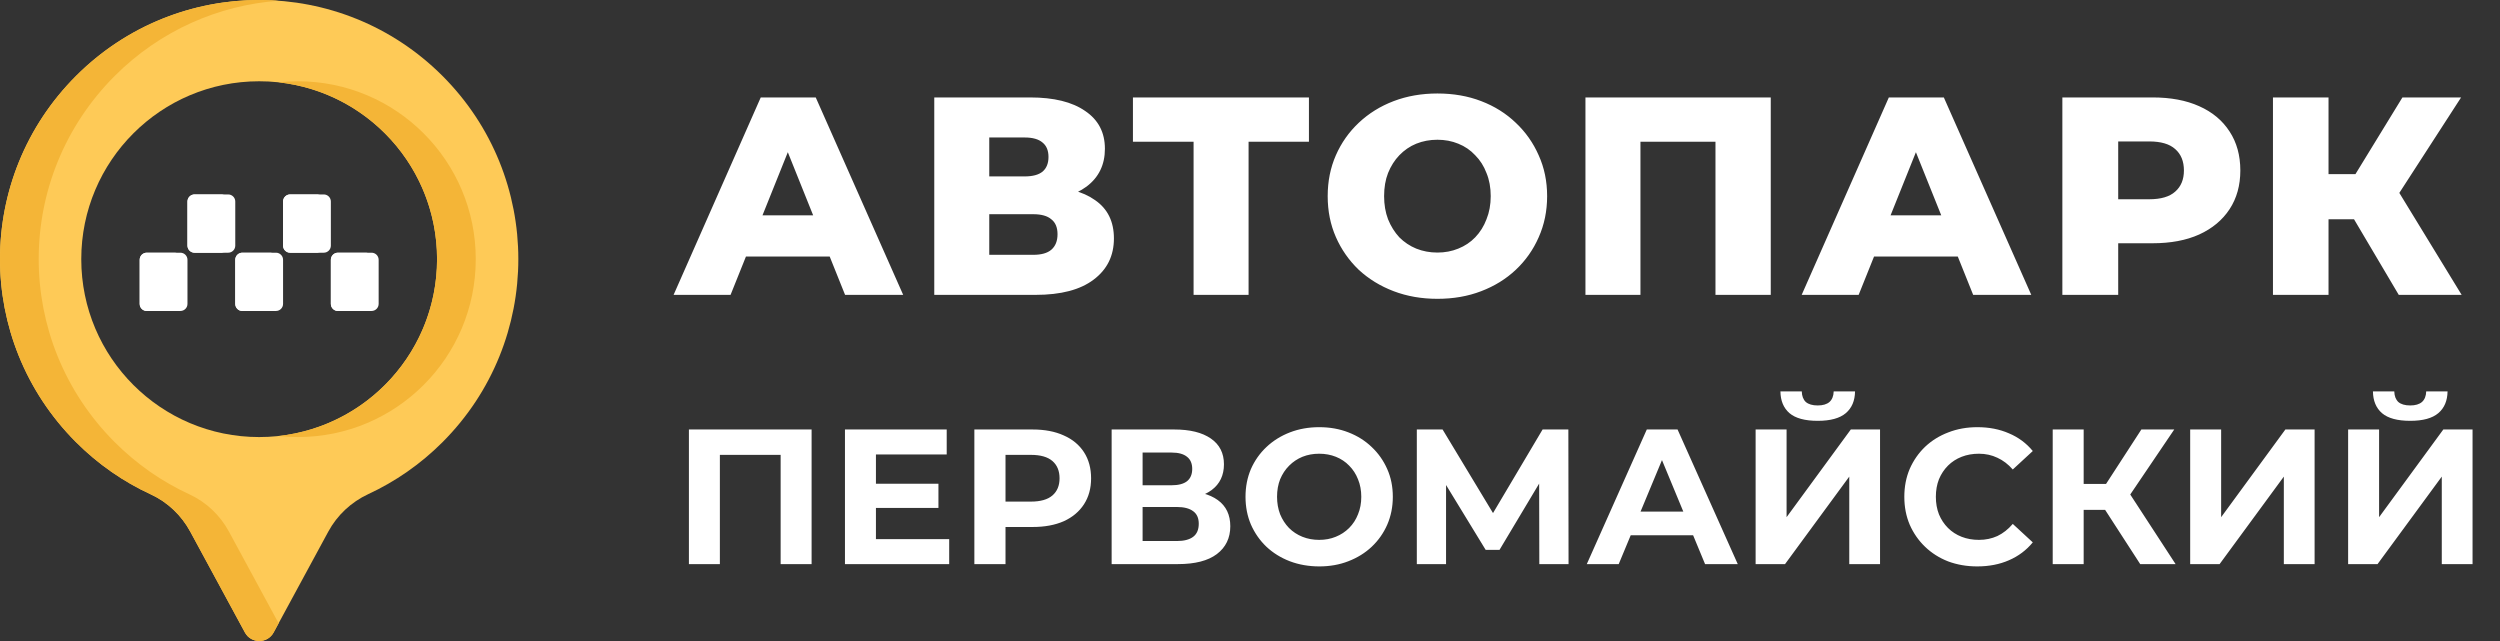
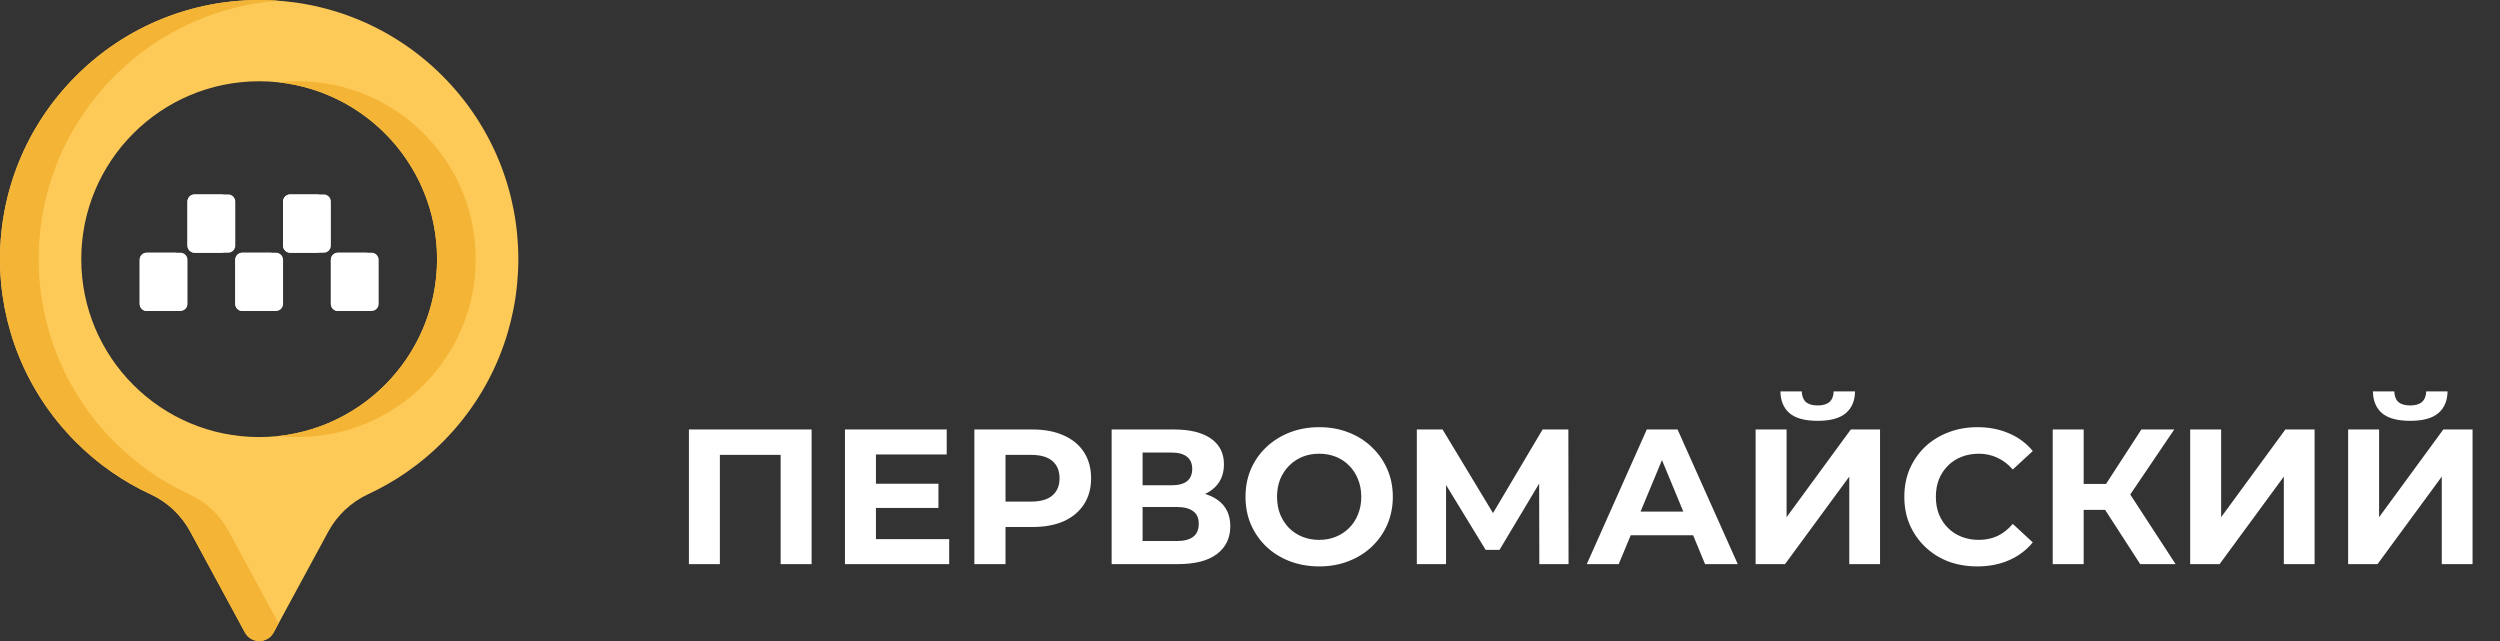
<svg xmlns="http://www.w3.org/2000/svg" width="195" height="50" viewBox="0 0 195 50" fill="none">
  <rect x="0" y="0" width="195" height="50" fill="#333333" stroke="none" />
  <path d="M34.511 5.918C26.62 -1.973 13.826 -1.973 5.935 5.918C-1.964 13.817 -1.981 26.539 5.898 34.458C7.645 36.213 9.634 37.58 11.757 38.559C13.072 39.165 14.149 40.191 14.839 41.465L19.102 49.332C19.584 50.222 20.862 50.222 21.344 49.332L25.608 41.464C26.305 40.178 27.402 39.156 28.73 38.54C30.823 37.569 32.785 36.221 34.511 34.495C42.403 26.604 42.403 13.809 34.511 5.918ZM20.215 34.091C12.551 34.091 6.339 27.878 6.339 20.215C6.339 12.551 12.551 6.339 20.215 6.339C27.878 6.339 34.091 12.551 34.091 20.215C34.091 27.878 27.878 34.091 20.215 34.091Z" fill="#FECA57" />
  <path d="M17.857 41.465C17.167 40.191 16.091 39.165 14.776 38.559C12.652 37.58 10.663 36.213 8.917 34.458C1.038 26.539 1.055 13.817 8.953 5.918C12.515 2.357 17.075 0.403 21.733 0.057C16.07 -0.365 10.265 1.589 5.935 5.918C-1.964 13.817 -1.981 26.539 5.898 34.458C7.645 36.213 9.634 37.58 11.757 38.559C13.072 39.165 14.149 40.191 14.839 41.464L19.102 49.332C19.584 50.222 20.862 50.222 21.344 49.332L21.732 48.616L17.857 41.465Z" fill="#F4B537" />
  <path d="M21.724 34.009C22.22 34.062 22.723 34.091 23.233 34.091C30.896 34.091 37.109 27.878 37.109 20.215C37.109 12.551 30.896 6.339 23.233 6.339C22.723 6.339 22.219 6.367 21.724 6.421C28.677 7.173 34.09 13.062 34.09 20.215C34.09 27.368 28.677 33.257 21.724 34.009Z" fill="#F4B537" />
  <path d="M18.351 15.719C18.351 15.572 18.293 15.431 18.189 15.328C18.085 15.224 17.945 15.166 17.798 15.166H15.176C15.104 15.166 15.032 15.18 14.965 15.208C14.898 15.236 14.837 15.276 14.785 15.328C14.734 15.379 14.693 15.44 14.665 15.507C14.638 15.574 14.623 15.646 14.623 15.719V19.158C14.623 19.305 14.682 19.445 14.785 19.549C14.889 19.653 15.03 19.711 15.176 19.711H17.798C17.871 19.711 17.943 19.697 18.01 19.669C18.077 19.641 18.138 19.6 18.189 19.549C18.241 19.498 18.281 19.437 18.309 19.369C18.337 19.302 18.351 19.23 18.351 19.158V15.719ZM25.807 15.719C25.807 15.572 25.748 15.431 25.645 15.328C25.541 15.224 25.4 15.166 25.254 15.166H22.632C22.559 15.166 22.488 15.18 22.42 15.208C22.353 15.236 22.292 15.276 22.241 15.328C22.19 15.379 22.149 15.44 22.121 15.507C22.093 15.574 22.079 15.646 22.079 15.719V19.158C22.079 19.305 22.137 19.445 22.241 19.549C22.345 19.653 22.485 19.711 22.632 19.711H25.254C25.326 19.711 25.398 19.697 25.465 19.669C25.532 19.641 25.593 19.6 25.645 19.549C25.696 19.498 25.737 19.437 25.765 19.369C25.793 19.302 25.807 19.23 25.807 19.158V15.719ZM14.07 19.711H11.448C11.376 19.711 11.304 19.725 11.237 19.753C11.17 19.781 11.109 19.822 11.057 19.873C11.006 19.924 10.965 19.985 10.938 20.052C10.91 20.119 10.896 20.191 10.896 20.264V23.703C10.896 23.85 10.954 23.99 11.057 24.094C11.161 24.198 11.302 24.256 11.448 24.256H14.07C14.143 24.256 14.215 24.242 14.282 24.214C14.349 24.186 14.41 24.145 14.461 24.094C14.513 24.043 14.553 23.982 14.581 23.915C14.609 23.848 14.623 23.776 14.623 23.703V20.264C14.623 20.191 14.609 20.119 14.581 20.052C14.553 19.985 14.513 19.924 14.461 19.873C14.41 19.822 14.349 19.781 14.282 19.753C14.215 19.725 14.143 19.711 14.07 19.711ZM28.982 19.711H26.36C26.287 19.711 26.215 19.725 26.148 19.753C26.081 19.781 26.02 19.822 25.969 19.873C25.918 19.924 25.877 19.985 25.849 20.052C25.821 20.119 25.807 20.191 25.807 20.264V23.703C25.807 23.85 25.865 23.99 25.969 24.094C26.073 24.198 26.213 24.256 26.36 24.256H28.982C29.054 24.256 29.126 24.242 29.193 24.214C29.26 24.186 29.321 24.145 29.373 24.094C29.424 24.043 29.465 23.982 29.492 23.915C29.52 23.848 29.535 23.776 29.535 23.703V20.264C29.535 20.191 29.52 20.119 29.492 20.052C29.465 19.985 29.424 19.924 29.373 19.873C29.321 19.822 29.26 19.781 29.193 19.753C29.126 19.725 29.054 19.711 28.982 19.711ZM21.526 19.711H18.904C18.832 19.711 18.76 19.725 18.693 19.753C18.625 19.781 18.564 19.822 18.513 19.873C18.462 19.924 18.421 19.985 18.393 20.052C18.366 20.119 18.351 20.191 18.351 20.264V23.703C18.351 23.85 18.409 23.99 18.513 24.094C18.617 24.198 18.758 24.256 18.904 24.256H21.526C21.599 24.256 21.671 24.242 21.738 24.214C21.805 24.186 21.866 24.145 21.917 24.094C21.968 24.043 22.009 23.982 22.037 23.915C22.065 23.848 22.079 23.776 22.079 23.703V20.264C22.079 20.191 22.065 20.119 22.037 20.052C22.009 19.985 21.968 19.924 21.917 19.873C21.866 19.822 21.805 19.781 21.738 19.753C21.671 19.725 21.599 19.711 21.526 19.711Z" fill="white" />
  <path d="M17.005 19.158V15.719C17.005 15.572 17.063 15.431 17.166 15.328C17.27 15.224 17.411 15.166 17.558 15.166H15.177C15.104 15.166 15.032 15.18 14.965 15.208C14.898 15.236 14.837 15.276 14.785 15.328C14.734 15.379 14.693 15.44 14.665 15.507C14.638 15.574 14.623 15.646 14.623 15.719V19.158C14.623 19.305 14.682 19.445 14.785 19.549C14.889 19.653 15.03 19.711 15.177 19.711H17.558C17.485 19.711 17.413 19.697 17.346 19.669C17.279 19.641 17.218 19.6 17.166 19.549C17.115 19.498 17.074 19.437 17.047 19.369C17.019 19.302 17.005 19.23 17.005 19.158ZM24.46 19.158V15.719C24.46 15.572 24.518 15.431 24.622 15.328C24.726 15.224 24.866 15.166 25.013 15.166H22.632C22.559 15.166 22.488 15.18 22.421 15.208C22.353 15.236 22.292 15.276 22.241 15.328C22.19 15.379 22.149 15.44 22.121 15.507C22.093 15.574 22.079 15.646 22.079 15.719V19.158C22.079 19.23 22.093 19.302 22.121 19.369C22.149 19.437 22.19 19.498 22.241 19.549C22.292 19.6 22.353 19.641 22.421 19.669C22.488 19.697 22.559 19.711 22.632 19.711H25.013C24.866 19.711 24.726 19.653 24.622 19.549C24.518 19.445 24.46 19.305 24.46 19.158ZM13.277 23.703V20.264C13.277 20.191 13.291 20.119 13.319 20.052C13.347 19.985 13.387 19.924 13.439 19.873C13.49 19.822 13.551 19.781 13.618 19.753C13.685 19.725 13.757 19.711 13.83 19.711H11.449C11.302 19.711 11.161 19.769 11.057 19.873C10.954 19.977 10.896 20.117 10.896 20.264V23.703C10.896 23.85 10.954 23.99 11.057 24.094C11.161 24.198 11.302 24.256 11.449 24.256H13.83C13.683 24.256 13.542 24.198 13.439 24.094C13.335 23.99 13.277 23.85 13.277 23.703ZM28.188 23.703V20.264C28.188 20.191 28.202 20.119 28.23 20.052C28.258 19.985 28.299 19.924 28.35 19.873C28.401 19.822 28.462 19.781 28.529 19.753C28.597 19.725 28.669 19.711 28.741 19.711H26.36C26.213 19.711 26.073 19.769 25.969 19.873C25.865 19.977 25.807 20.117 25.807 20.264V23.703C25.807 23.776 25.821 23.848 25.849 23.915C25.877 23.982 25.918 24.043 25.969 24.094C26.02 24.145 26.081 24.186 26.148 24.214C26.215 24.242 26.287 24.256 26.36 24.256H28.741C28.594 24.256 28.454 24.198 28.35 24.094C28.246 23.99 28.188 23.85 28.188 23.703ZM20.732 23.703V20.264C20.732 20.117 20.791 19.977 20.894 19.873C20.998 19.769 21.139 19.711 21.285 19.711H18.904C18.758 19.711 18.617 19.769 18.513 19.873C18.41 19.977 18.351 20.117 18.351 20.264V23.703C18.351 23.85 18.41 23.99 18.513 24.094C18.617 24.198 18.758 24.256 18.904 24.256H21.285C21.139 24.256 20.998 24.198 20.894 24.094C20.791 23.99 20.732 23.85 20.732 23.703Z" fill="white" />
-   <path d="M52.54 23L59.338 7.6H63.628L70.448 23H65.916L60.592 9.734H62.308L56.984 23H52.54ZM56.258 20.008L57.38 16.796H64.904L66.026 20.008H56.258ZM72.873 23V7.6H80.353C82.201 7.6 83.63 7.952 84.642 8.656C85.669 9.345 86.183 10.328 86.183 11.604C86.183 12.851 85.706 13.833 84.752 14.552C83.799 15.256 82.523 15.608 80.924 15.608L81.365 14.574C83.095 14.574 84.445 14.919 85.412 15.608C86.395 16.283 86.886 17.28 86.886 18.6C86.886 19.949 86.359 21.02 85.302 21.812C84.261 22.604 82.751 23 80.77 23H72.873ZM77.162 19.876H80.594C81.225 19.876 81.695 19.744 82.002 19.48C82.325 19.201 82.487 18.798 82.487 18.27C82.487 17.742 82.325 17.353 82.002 17.104C81.695 16.84 81.225 16.708 80.594 16.708H77.162V19.876ZM77.162 13.76H79.934C80.55 13.76 81.013 13.635 81.32 13.386C81.629 13.122 81.782 12.741 81.782 12.242C81.782 11.743 81.629 11.369 81.32 11.12C81.013 10.856 80.55 10.724 79.934 10.724H77.162V13.76ZM93.099 23V10.086L94.067 11.054H88.369V7.6H102.097V11.054H96.421L97.389 10.086V23H93.099ZM112.118 23.308C110.886 23.308 109.749 23.11 108.708 22.714C107.667 22.318 106.757 21.761 105.98 21.042C105.217 20.309 104.623 19.458 104.198 18.49C103.773 17.522 103.56 16.459 103.56 15.3C103.56 14.141 103.773 13.078 104.198 12.11C104.623 11.142 105.217 10.299 105.98 9.58C106.757 8.847 107.667 8.282 108.708 7.886C109.749 7.49 110.886 7.292 112.118 7.292C113.365 7.292 114.501 7.49 115.528 7.886C116.569 8.282 117.471 8.847 118.234 9.58C118.997 10.299 119.591 11.142 120.016 12.11C120.456 13.078 120.676 14.141 120.676 15.3C120.676 16.459 120.456 17.529 120.016 18.512C119.591 19.48 118.997 20.323 118.234 21.042C117.471 21.761 116.569 22.318 115.528 22.714C114.501 23.11 113.365 23.308 112.118 23.308ZM112.118 19.7C112.705 19.7 113.247 19.597 113.746 19.392C114.259 19.187 114.699 18.893 115.066 18.512C115.447 18.116 115.741 17.647 115.946 17.104C116.166 16.561 116.276 15.96 116.276 15.3C116.276 14.625 116.166 14.024 115.946 13.496C115.741 12.953 115.447 12.491 115.066 12.11C114.699 11.714 114.259 11.413 113.746 11.208C113.247 11.003 112.705 10.9 112.118 10.9C111.531 10.9 110.981 11.003 110.468 11.208C109.969 11.413 109.529 11.714 109.148 12.11C108.781 12.491 108.488 12.953 108.268 13.496C108.063 14.024 107.96 14.625 107.96 15.3C107.96 15.96 108.063 16.561 108.268 17.104C108.488 17.647 108.781 18.116 109.148 18.512C109.529 18.893 109.969 19.187 110.468 19.392C110.981 19.597 111.531 19.7 112.118 19.7ZM123.665 23V7.6H138.119V23H133.807V10.086L134.775 11.054H127.009L127.955 10.086V23H123.665ZM140.531 23L147.329 7.6H151.619L158.439 23H153.907L148.583 9.734H150.299L144.975 23H140.531ZM144.249 20.008L145.371 16.796H152.895L154.017 20.008H144.249ZM160.864 23V7.6H167.904C169.312 7.6 170.522 7.827 171.534 8.282C172.561 8.737 173.353 9.397 173.91 10.262C174.467 11.113 174.746 12.125 174.746 13.298C174.746 14.457 174.467 15.461 173.91 16.312C173.353 17.163 172.561 17.823 171.534 18.292C170.522 18.747 169.312 18.974 167.904 18.974H163.284L165.22 17.082V23H160.864ZM165.22 17.544L163.284 15.542H167.64C168.549 15.542 169.224 15.344 169.664 14.948C170.119 14.552 170.346 14.002 170.346 13.298C170.346 12.579 170.119 12.022 169.664 11.626C169.224 11.23 168.549 11.032 167.64 11.032H163.284L165.22 9.03V17.544ZM187.103 23L182.769 15.674L186.267 13.606L192.009 23H187.103ZM177.291 23V7.6H181.625V23H177.291ZM180.371 17.104V13.584H185.959V17.104H180.371ZM186.685 15.762L182.659 15.322L187.389 7.6H191.965L186.685 15.762Z" fill="white" />
  <path d="M53.735 44V33.5H63.305V44H60.89V34.925L61.445 35.48H55.595L56.15 34.925V44H53.735ZM68.142 37.73H73.198V39.62H68.142V37.73ZM68.323 42.05H74.037V44H65.907V33.5H73.843V35.45H68.323V42.05ZM76 44V33.5H80.545C81.485 33.5 82.295 33.655 82.975 33.965C83.655 34.265 84.18 34.7 84.55 35.27C84.92 35.84 85.105 36.52 85.105 37.31C85.105 38.09 84.92 38.765 84.55 39.335C84.18 39.905 83.655 40.345 82.975 40.655C82.295 40.955 81.485 41.105 80.545 41.105H77.35L78.43 40.01V44H76ZM78.43 40.28L77.35 39.125H80.41C81.16 39.125 81.72 38.965 82.09 38.645C82.46 38.325 82.645 37.88 82.645 37.31C82.645 36.73 82.46 36.28 82.09 35.96C81.72 35.64 81.16 35.48 80.41 35.48H77.35L78.43 34.325V40.28ZM86.708 44V33.5H91.598C92.818 33.5 93.768 33.735 94.448 34.205C95.128 34.675 95.468 35.345 95.468 36.215C95.468 37.075 95.148 37.745 94.508 38.225C93.868 38.695 93.018 38.93 91.958 38.93L92.243 38.3C93.423 38.3 94.338 38.535 94.988 39.005C95.638 39.475 95.963 40.155 95.963 41.045C95.963 41.965 95.613 42.69 94.913 43.22C94.223 43.74 93.213 44 91.883 44H86.708ZM89.123 42.2H91.793C92.353 42.2 92.778 42.09 93.068 41.87C93.358 41.65 93.503 41.31 93.503 40.85C93.503 40.41 93.358 40.085 93.068 39.875C92.778 39.655 92.353 39.545 91.793 39.545H89.123V42.2ZM89.123 37.85H91.388C91.918 37.85 92.318 37.745 92.588 37.535C92.858 37.315 92.993 36.995 92.993 36.575C92.993 36.155 92.858 35.84 92.588 35.63C92.318 35.41 91.918 35.3 91.388 35.3H89.123V37.85ZM102.91 44.18C102.08 44.18 101.31 44.045 100.6 43.775C99.9 43.505 99.29 43.125 98.77 42.635C98.26 42.145 97.86 41.57 97.57 40.91C97.29 40.25 97.15 39.53 97.15 38.75C97.15 37.97 97.29 37.25 97.57 36.59C97.86 35.93 98.265 35.355 98.785 34.865C99.305 34.375 99.915 33.995 100.615 33.725C101.315 33.455 102.075 33.32 102.895 33.32C103.725 33.32 104.485 33.455 105.175 33.725C105.875 33.995 106.48 34.375 106.99 34.865C107.51 35.355 107.915 35.93 108.205 36.59C108.495 37.24 108.64 37.96 108.64 38.75C108.64 39.53 108.495 40.255 108.205 40.925C107.915 41.585 107.51 42.16 106.99 42.65C106.48 43.13 105.875 43.505 105.175 43.775C104.485 44.045 103.73 44.18 102.91 44.18ZM102.895 42.11C103.365 42.11 103.795 42.03 104.185 41.87C104.585 41.71 104.935 41.48 105.235 41.18C105.535 40.88 105.765 40.525 105.925 40.115C106.095 39.705 106.18 39.25 106.18 38.75C106.18 38.25 106.095 37.795 105.925 37.385C105.765 36.975 105.535 36.62 105.235 36.32C104.945 36.02 104.6 35.79 104.2 35.63C103.8 35.47 103.365 35.39 102.895 35.39C102.425 35.39 101.99 35.47 101.59 35.63C101.2 35.79 100.855 36.02 100.555 36.32C100.255 36.62 100.02 36.975 99.85 37.385C99.69 37.795 99.61 38.25 99.61 38.75C99.61 39.24 99.69 39.695 99.85 40.115C100.02 40.525 100.25 40.88 100.54 41.18C100.84 41.48 101.19 41.71 101.59 41.87C101.99 42.03 102.425 42.11 102.895 42.11ZM110.512 44V33.5H112.522L116.992 40.91H115.927L120.322 33.5H122.332L122.347 44H120.067L120.052 36.995H120.487L116.962 42.89H115.882L112.282 36.995H112.792V44H110.512ZM123.77 44L128.45 33.5H130.85L135.545 44H132.995L129.155 34.73H130.115L126.26 44H123.77ZM126.11 41.75L126.755 39.905H132.155L132.815 41.75H126.11ZM136.938 44V33.5H139.353V40.34L144.363 33.5H146.643V44H144.243V37.175L139.233 44H136.938ZM141.783 32.825C140.783 32.825 140.048 32.625 139.578 32.225C139.118 31.825 138.883 31.26 138.873 30.53H140.538C140.548 30.89 140.653 31.165 140.853 31.355C141.063 31.535 141.373 31.625 141.783 31.625C142.183 31.625 142.488 31.535 142.698 31.355C142.908 31.165 143.018 30.89 143.028 30.53H144.693C144.683 31.26 144.443 31.825 143.973 32.225C143.503 32.625 142.773 32.825 141.783 32.825ZM154.222 44.18C153.412 44.18 152.657 44.05 151.957 43.79C151.267 43.52 150.667 43.14 150.157 42.65C149.647 42.16 149.247 41.585 148.957 40.925C148.677 40.265 148.537 39.54 148.537 38.75C148.537 37.96 148.677 37.235 148.957 36.575C149.247 35.915 149.647 35.34 150.157 34.85C150.677 34.36 151.282 33.985 151.972 33.725C152.662 33.455 153.417 33.32 154.237 33.32C155.147 33.32 155.967 33.48 156.697 33.8C157.437 34.11 158.057 34.57 158.557 35.18L156.997 36.62C156.637 36.21 156.237 35.905 155.797 35.705C155.357 35.495 154.877 35.39 154.357 35.39C153.867 35.39 153.417 35.47 153.007 35.63C152.597 35.79 152.242 36.02 151.942 36.32C151.642 36.62 151.407 36.975 151.237 37.385C151.077 37.795 150.997 38.25 150.997 38.75C150.997 39.25 151.077 39.705 151.237 40.115C151.407 40.525 151.642 40.88 151.942 41.18C152.242 41.48 152.597 41.71 153.007 41.87C153.417 42.03 153.867 42.11 154.357 42.11C154.877 42.11 155.357 42.01 155.797 41.81C156.237 41.6 156.637 41.285 156.997 40.865L158.557 42.305C158.057 42.915 157.437 43.38 156.697 43.7C155.967 44.02 155.142 44.18 154.222 44.18ZM166.936 44L163.666 38.945L165.631 37.76L169.696 44H166.936ZM160.111 44V33.5H162.526V44H160.111ZM161.821 39.77V37.745H165.481V39.77H161.821ZM165.856 39.02L163.621 38.75L167.026 33.5H169.591L165.856 39.02ZM170.834 44V33.5H173.249V40.34L178.259 33.5H180.539V44H178.139V37.175L173.129 44H170.834ZM183.154 44V33.5H185.569V40.34L190.579 33.5H192.859V44H190.459V37.175L185.449 44H183.154ZM187.999 32.825C186.999 32.825 186.264 32.625 185.794 32.225C185.334 31.825 185.099 31.26 185.089 30.53H186.754C186.764 30.89 186.869 31.165 187.069 31.355C187.279 31.535 187.589 31.625 187.999 31.625C188.399 31.625 188.704 31.535 188.914 31.355C189.124 31.165 189.234 30.89 189.244 30.53H190.909C190.899 31.26 190.659 31.825 190.189 32.225C189.719 32.625 188.989 32.825 187.999 32.825Z" fill="white" />
</svg>